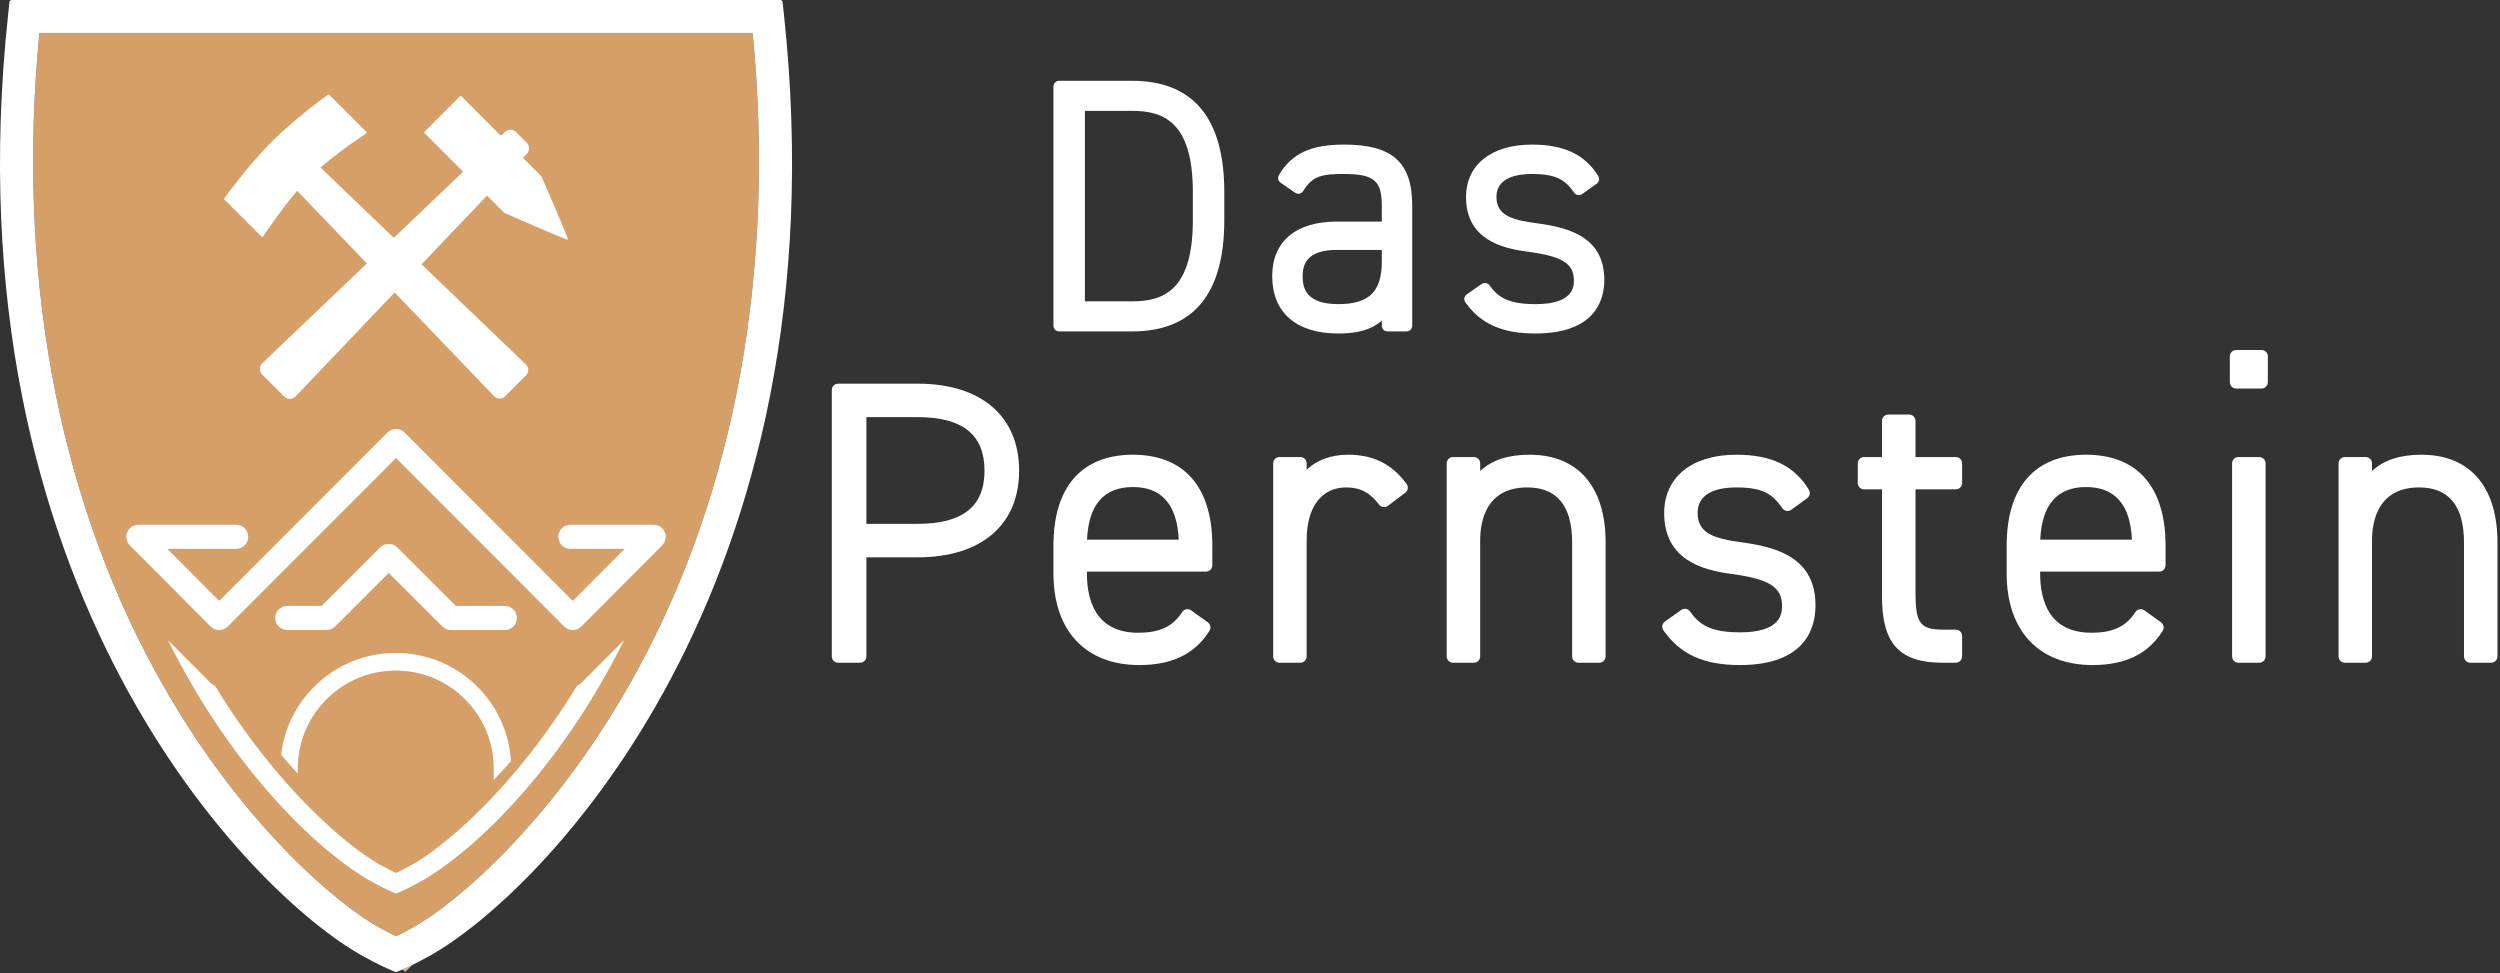
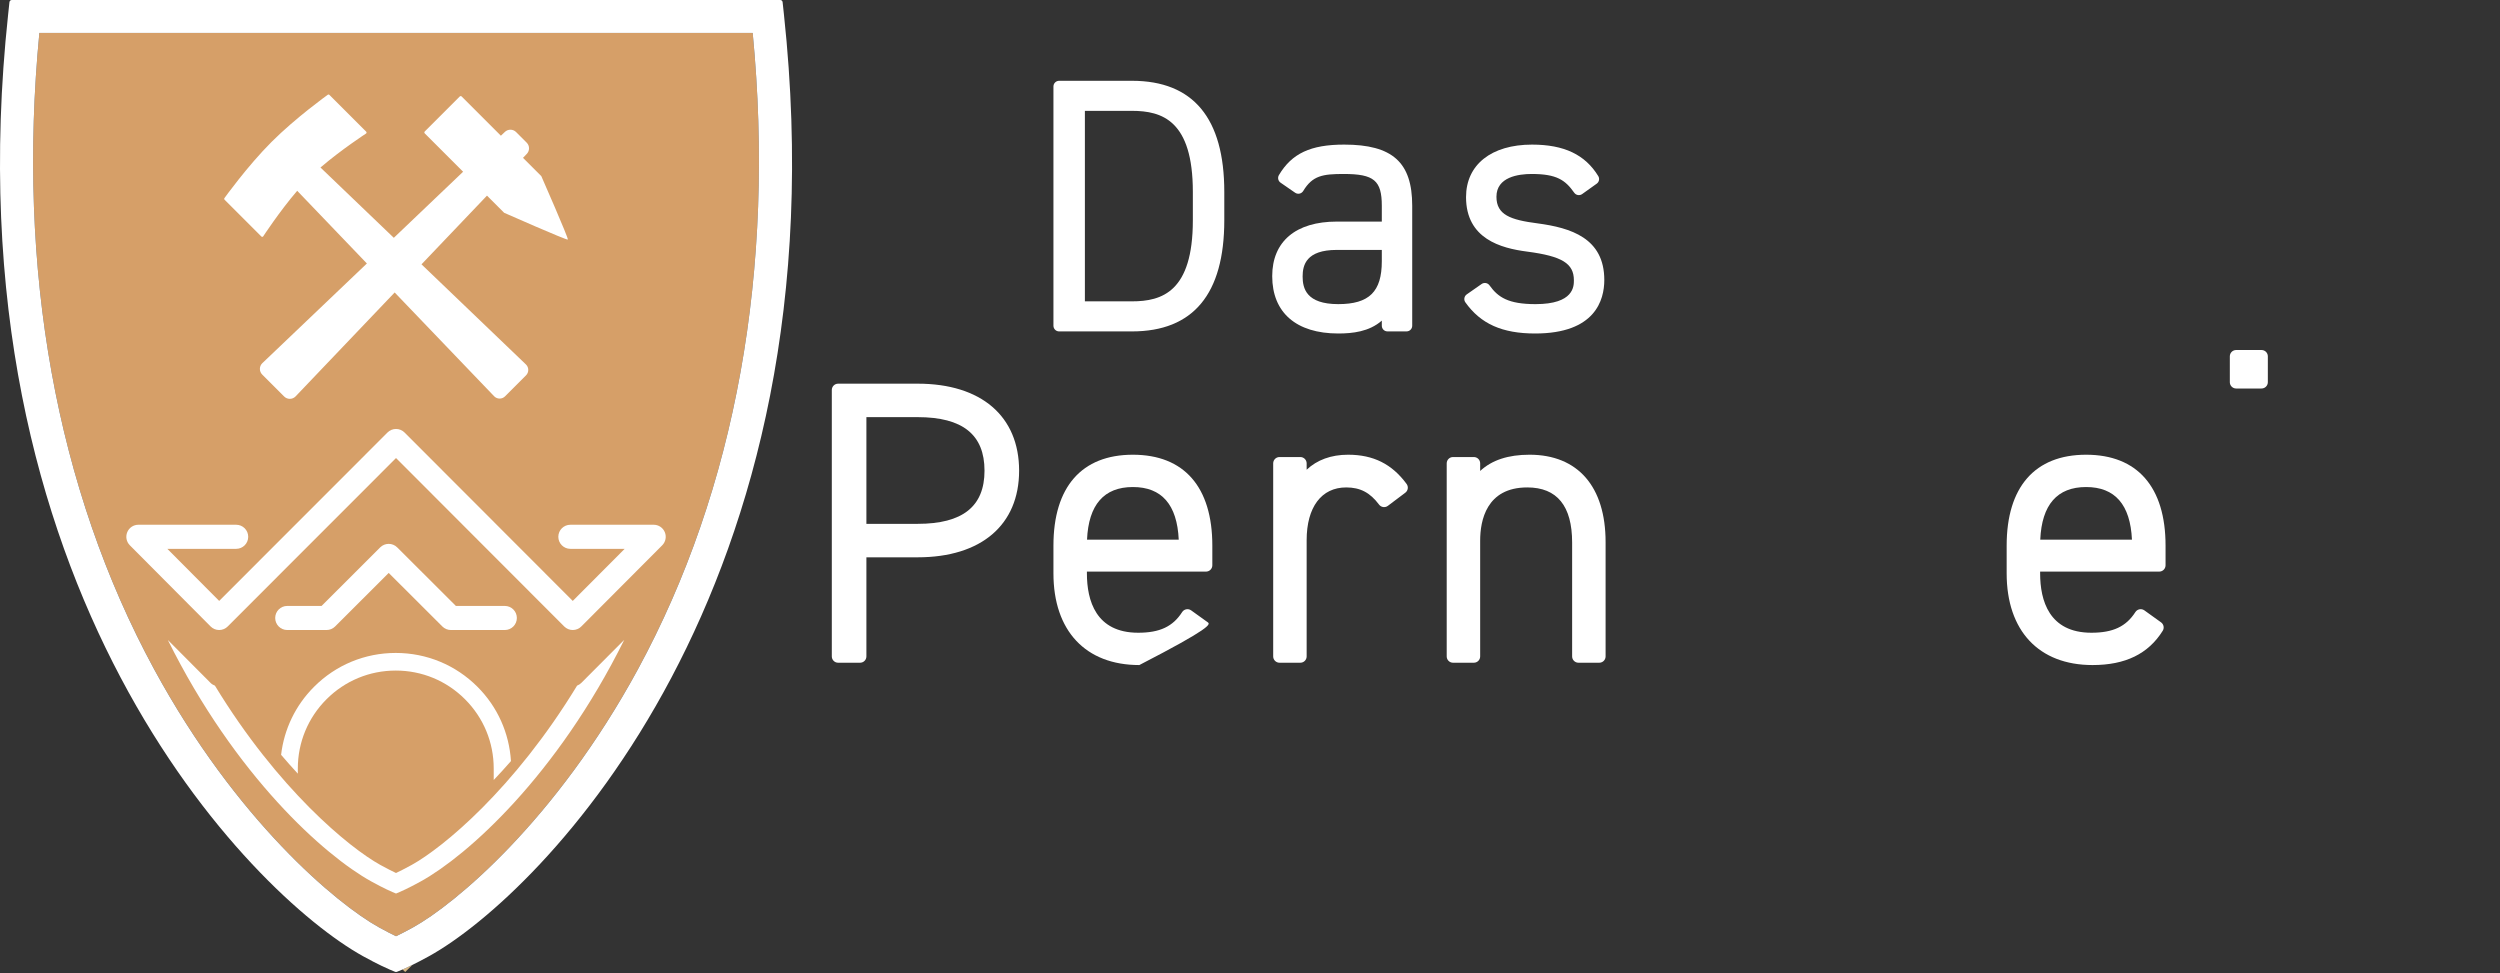
<svg xmlns="http://www.w3.org/2000/svg" width="100%" height="100%" viewBox="0 0 375 146" version="1.1" xml:space="preserve" style="fill-rule:evenodd;clip-rule:evenodd;stroke-linejoin:round;stroke-miterlimit:2;">
  <rect x="0" y="0" width="375" height="146" fill="#333333" stroke="none" />
  <g transform="matrix(1,0,0,1,60.782,144.736)">
    <path d="M0,1.064L1.075,0C0.28,0.39 -0.233,0.616 -0.397,0.687L0,1.064Z" style="fill:rgb(215,182,131);fill-rule:nonzero;" />
  </g>
  <g transform="matrix(1,0,0,1,56.852,6.268)">
    <path d="M0,132.84C1.104,133.452 1.978,133.89 2.553,134.167C3.129,133.89 4.002,133.452 5.107,132.84C11.388,129.364 26.52,116.802 38.829,94.136C53.513,67.096 59.466,34.093 56.053,-1.327L-50.947,-1.327C-54.361,34.093 -48.406,67.096 -33.722,94.136C-21.412,116.802 -6.282,129.364 0,132.84" style="fill:rgb(214,159,104);fill-rule:nonzero;" />
  </g>
  <g transform="matrix(1,0,0,1,5.905,140.859)">
    <path d="M0,-135.918L107,-135.918C110.413,-100.498 104.46,-67.495 89.776,-40.455C77.467,-17.789 62.335,-5.227 56.053,-1.751C54.949,-1.139 54.076,-0.701 53.5,-0.425C52.925,-0.701 52.051,-1.139 50.947,-1.751C44.665,-5.227 29.534,-17.789 17.225,-40.455C2.541,-67.495 -3.414,-100.498 0,-135.918M111.689,-138.651L111.486,-140.544C111.467,-140.723 111.316,-140.859 111.135,-140.859L-4.136,-140.859C-4.317,-140.859 -4.467,-140.723 -4.487,-140.544L-4.689,-138.651C-13.91,-52.517 31.811,-6.69 48.555,2.573C50.826,3.829 52.275,4.457 52.55,4.575L53.364,4.914C53.408,4.932 53.453,4.941 53.5,4.941C53.547,4.941 53.592,4.932 53.636,4.914L54.459,4.572C54.464,4.57 54.474,4.566 54.479,4.564C54.644,4.493 55.157,4.267 55.951,3.877C56.604,3.557 57.438,3.13 58.445,2.573C75.19,-6.69 120.91,-52.517 111.689,-138.651" style="fill:white;fill-rule:nonzero;" />
  </g>
  <g transform="matrix(1,0,0,1,58.304,94.503)">
    <path d="M0,-12.923C-0.462,-12.923 -0.924,-12.746 -1.277,-12.394L-10.066,-3.613L-15.218,-3.613C-16.215,-3.613 -17.024,-2.804 -17.024,-1.807C-17.024,-0.809 -16.215,0 -15.218,0L-9.319,0C-8.84,0 -8.381,-0.19 -8.041,-0.529L0.001,-8.564L8.054,-0.527C8.392,-0.19 8.85,0 9.33,0L17.419,0C18.416,0 19.225,-0.809 19.225,-1.807C19.225,-2.804 18.416,-3.613 17.419,-3.613L10.077,-3.613L1.276,-12.395C0.924,-12.748 0.462,-12.923 0,-12.923" style="fill:white;fill-rule:nonzero;" />
  </g>
  <g transform="matrix(1,0,0,1,59.404,94.503)">
    <path d="M0,-30.159C-0.48,-30.159 -0.939,-29.968 -1.279,-29.63L-26.527,-4.366L-34.302,-12.177L-23.978,-12.177C-22.981,-12.177 -22.172,-12.986 -22.172,-13.983C-22.172,-14.982 -22.981,-15.791 -23.978,-15.791L-38.648,-15.791C-39.378,-15.791 -40.037,-15.351 -40.316,-14.677C-40.596,-14.003 -40.443,-13.227 -39.928,-12.71L-27.81,-0.532C-27.472,-0.192 -27.011,-0.001 -26.532,0L-26.53,0C-26.051,0 -25.591,-0.19 -25.252,-0.53L-0.001,-25.797L25.232,-0.53C25.571,-0.19 26.031,0 26.51,0L26.512,0C26.991,-0.001 27.452,-0.192 27.79,-0.531L39.928,-12.708C40.444,-13.226 40.597,-14.002 40.317,-14.676C40.038,-15.351 39.379,-15.791 38.648,-15.791L26.151,-15.791C25.153,-15.791 24.344,-14.982 24.344,-13.983C24.344,-12.986 25.153,-12.177 26.151,-12.177L34.298,-12.177L26.509,-4.364L1.277,-29.629C0.939,-29.968 0.48,-30.159 0,-30.159" style="fill:white;fill-rule:nonzero;" />
  </g>
  <g transform="matrix(1,0,0,1,87.19,127.565)">
    <path d="M0,-25.122C-0.179,-24.943 -0.394,-24.812 -0.626,-24.722C-10.072,-9.191 -20.76,-0.414 -25.441,2.176C-26.49,2.756 -27.298,3.153 -27.789,3.385C-28.281,3.153 -29.088,2.756 -30.138,2.176C-34.818,-0.414 -45.506,-9.19 -54.952,-24.717C-55.191,-24.808 -55.416,-24.938 -55.6,-25.123L-58.317,-27.852L-62.016,-31.569C-51.9,-11.185 -38.531,0.76 -31.503,4.646C-29.556,5.724 -28.382,6.217 -28.333,6.237L-27.789,6.465L-27.245,6.237C-27.197,6.217 -26.022,5.724 -24.074,4.646C-17.045,0.758 -3.672,-11.193 6.445,-31.587L2.753,-27.884L0,-25.122Z" style="fill:white;fill-rule:nonzero;" />
  </g>
  <g transform="matrix(1,0,0,1,81.196,47.701)">
    <path d="M0,-21.281L-2.744,-24.025L-2.191,-24.604C-1.723,-25.073 -1.723,-25.832 -2.191,-26.301L-3.785,-27.895C-4.253,-28.363 -5.013,-28.363 -5.482,-27.895L-6.062,-27.343L-11.949,-33.23C-11.988,-33.269 -12.04,-33.289 -12.09,-33.289C-12.142,-33.289 -12.192,-33.269 -12.232,-33.23L-14.858,-30.603L-17.485,-27.978C-17.524,-27.939 -17.543,-27.887 -17.543,-27.837C-17.543,-27.785 -17.524,-27.734 -17.485,-27.695L-11.742,-21.952L-11.729,-21.94L-22.123,-12.029L-33.125,-22.576C-30.003,-25.252 -26.27,-27.684 -26.27,-27.684C-26.234,-27.722 -26.215,-27.771 -26.215,-27.819C-26.215,-27.868 -26.234,-27.917 -26.27,-27.955L-31.785,-33.468C-31.821,-33.506 -31.871,-33.524 -31.92,-33.524C-31.969,-33.524 -32.018,-33.506 -32.055,-33.468C-32.055,-33.468 -36.817,-30.058 -40.458,-26.417C-44.1,-22.775 -47.51,-18.013 -47.51,-18.013C-47.548,-17.977 -47.565,-17.927 -47.565,-17.878C-47.565,-17.829 -47.548,-17.781 -47.51,-17.743L-44.753,-14.987L-41.996,-12.23C-41.959,-12.192 -41.91,-12.173 -41.861,-12.173C-41.811,-12.173 -41.763,-12.192 -41.726,-12.23C-41.726,-12.23 -39.293,-15.961 -36.616,-19.084L-26.163,-8.179L-41.862,6.788C-42.33,7.256 -42.33,8.016 -41.862,8.484L-38.57,11.775C-38.102,12.243 -37.342,12.243 -36.874,11.775L-21.996,-3.83L-7.062,11.75C-6.614,12.198 -5.887,12.198 -5.44,11.75L-2.292,8.602C-1.844,8.154 -1.844,7.428 -2.292,6.98L-17.972,-8.051L-8.147,-18.357L-5.575,-15.784C-5.575,-15.784 3.837,-11.623 3.98,-11.766C4.122,-11.908 0,-21.281 0,-21.281" style="fill:white;fill-rule:nonzero;" />
  </g>
  <g transform="matrix(1,0,0,1,44.673,99.665)">
    <path d="M0,15.612C0,11.687 1.528,7.999 4.304,5.223C7.078,2.448 10.767,0.919 14.691,0.919C18.617,0.919 22.306,2.448 25.08,5.223C27.856,7.999 29.384,11.688 29.384,15.612L29.384,17.336C30.231,16.446 31.094,15.501 31.972,14.499C31.705,10.288 29.957,6.364 26.948,3.355C23.674,0.08 19.321,-1.724 14.691,-1.724C10.062,-1.724 5.71,0.08 2.436,3.355C-0.348,6.138 -2.056,9.705 -2.508,13.556C-1.661,14.551 -0.824,15.493 0,16.384L0,15.612Z" style="fill:white;fill-rule:nonzero;" />
  </g>
  <g transform="matrix(1,0,0,1,162.733,16.629)">
    <path d="M0,28.573L0,-0.001L7.058,-0.001C11.576,-0.001 16.194,1.443 16.194,12.153L16.194,16.42C16.194,27.129 11.576,28.573 7.058,28.573L0,28.573ZM-3.866,33.083L7.058,33.083C16.25,33.083 20.911,27.477 20.911,16.42L20.911,12.153C20.911,1.096 16.25,-4.51 7.058,-4.51L-3.866,-4.51C-4.336,-4.51 -4.717,-4.129 -4.717,-3.659L-4.717,32.232C-4.717,32.702 -4.336,33.083 -3.866,33.083" style="fill:white;fill-rule:nonzero;" />
  </g>
  <g transform="matrix(1,0,0,1,207.271,34.227)">
    <path d="M0,3.26L0,4.96C0,9.528 -1.894,11.392 -6.536,11.392C-11.324,11.392 -11.877,9.027 -11.877,7.248C-11.877,5.536 -11.345,3.26 -6.746,3.26L0,3.26ZM0,14.634C0,15.104 0.381,15.484 0.85,15.484L3.71,15.484C4.18,15.484 4.561,15.104 4.561,14.634L4.561,-3.364C4.561,-9.879 1.602,-12.537 -5.652,-12.537C-10.672,-12.537 -13.507,-11.211 -15.435,-7.959C-15.662,-7.575 -15.553,-7.08 -15.186,-6.826L-13.001,-5.317C-12.808,-5.183 -12.568,-5.135 -12.34,-5.185C-12.11,-5.235 -11.912,-5.377 -11.79,-5.577C-10.395,-7.889 -8.864,-8.131 -5.704,-8.131C-1.172,-8.131 0,-7.151 0,-3.364L0,-0.989L-6.746,-0.989C-12.906,-0.989 -16.439,1.994 -16.439,7.196C-16.439,12.662 -12.829,15.797 -6.536,15.797C-4.407,15.797 -1.902,15.536 0,13.867L0,14.634Z" style="fill:white;fill-rule:nonzero;" />
  </g>
  <g transform="matrix(1,0,0,1,240.645,29.721)">
    <path d="M0,12.274C0,5.975 -5.053,4.448 -10.001,3.786C-14.098,3.259 -16.178,2.496 -16.178,-0.21C-16.178,-3.181 -12.865,-3.625 -10.89,-3.625C-7.148,-3.625 -5.852,-2.718 -4.511,-0.813C-4.38,-0.627 -4.182,-0.502 -3.958,-0.464C-3.736,-0.427 -3.507,-0.479 -3.322,-0.61L-1.137,-2.171C-0.773,-2.43 -0.673,-2.926 -0.905,-3.307C-2.881,-6.529 -6.037,-8.03 -10.838,-8.03C-16.945,-8.03 -20.739,-5.013 -20.739,-0.157C-20.739,6.109 -15.507,7.511 -11.573,8.02C-6.331,8.708 -4.562,9.794 -4.562,12.327C-4.562,13.21 -4.562,15.899 -10.318,15.899C-14.408,15.899 -15.945,14.865 -17.22,13.08C-17.49,12.703 -18.014,12.612 -18.399,12.877L-20.635,14.438C-20.821,14.568 -20.947,14.767 -20.986,14.99C-21.025,15.213 -20.973,15.443 -20.841,15.628C-18.542,18.862 -15.312,20.304 -10.37,20.304C-1.347,20.304 0,15.273 0,12.274" style="fill:white;fill-rule:nonzero;" />
  </g>
  <g transform="matrix(1,0,0,1,339.229,58.275)">
    <path d="M0,-5.773L-3.809,-5.773C-4.331,-5.773 -4.755,-5.349 -4.755,-4.826L-4.755,-0.946C-4.755,-0.424 -4.331,0 -3.809,0L0,0C0.523,0 0.947,-0.424 0.947,-0.946L0.947,-4.826C0.947,-5.349 0.523,-5.773 0,-5.773" style="fill:white;fill-rule:nonzero;" />
  </g>
  <g transform="matrix(1,0,0,1,147.677,86.357)">
    <path d="M0,-15.754C0,-10.389 -3.279,-7.781 -10.023,-7.781L-17.717,-7.781L-17.717,-23.786L-10.023,-23.786C-3.279,-23.786 0,-21.159 0,-15.754M-10.023,-28.806L-21.959,-28.806C-22.482,-28.806 -22.906,-28.382 -22.906,-27.86L-22.906,12.106C-22.906,12.628 -22.482,13.052 -21.959,13.052L-18.664,13.052C-18.141,13.052 -17.717,12.628 -17.717,12.106L-17.717,-2.76L-10.023,-2.76C-0.497,-2.76 5.19,-7.618 5.19,-15.754C5.19,-23.927 -0.497,-28.806 -10.023,-28.806" style="fill:white;fill-rule:nonzero;" />
  </g>
  <g transform="matrix(1,0,0,1,163.054,87.016)">
-     <path d="M0,-6.066C0.229,-11.306 2.542,-13.961 6.879,-13.961C11.204,-13.961 13.515,-11.323 13.757,-6.066L0,-6.066ZM6.879,-18.808C-0.806,-18.808 -5.038,-13.968 -5.038,-5.177L-5.038,-1.006C-5.038,7.602 -0.222,12.742 7.845,12.742C12.766,12.742 16.208,11.062 18.368,7.604C18.633,7.18 18.523,6.625 18.118,6.334L15.617,4.538C15.405,4.387 15.142,4.328 14.886,4.378C14.631,4.427 14.408,4.578 14.267,4.797C12.879,6.968 10.908,7.894 7.675,7.894C1.316,7.894 -0.018,3.054 -0.018,-1.006L-0.018,-1.276L17.849,-1.276C18.371,-1.276 18.795,-1.7 18.795,-2.223L18.795,-5.177C18.795,-13.968 14.564,-18.808 6.879,-18.808" style="fill:white;fill-rule:nonzero;" />
+     <path d="M0,-6.066C0.229,-11.306 2.542,-13.961 6.879,-13.961C11.204,-13.961 13.515,-11.323 13.757,-6.066L0,-6.066ZM6.879,-18.808C-0.806,-18.808 -5.038,-13.968 -5.038,-5.177L-5.038,-1.006C-5.038,7.602 -0.222,12.742 7.845,12.742C18.633,7.18 18.523,6.625 18.118,6.334L15.617,4.538C15.405,4.387 15.142,4.328 14.886,4.378C14.631,4.427 14.408,4.578 14.267,4.797C12.879,6.968 10.908,7.894 7.675,7.894C1.316,7.894 -0.018,3.054 -0.018,-1.006L-0.018,-1.276L17.849,-1.276C18.371,-1.276 18.795,-1.7 18.795,-2.223L18.795,-5.177C18.795,-13.968 14.564,-18.808 6.879,-18.808" style="fill:white;fill-rule:nonzero;" />
  </g>
  <g transform="matrix(1,0,0,1,202.213,99.409)">
    <path d="M0,-31.201C-2.546,-31.201 -4.671,-30.418 -6.216,-28.949L-6.216,-29.907C-6.216,-30.429 -6.64,-30.853 -7.162,-30.853L-10.287,-30.853C-10.81,-30.853 -11.234,-30.429 -11.234,-29.907L-11.234,-0.946C-11.234,-0.424 -10.81,0 -10.287,0L-7.162,0C-6.64,0 -6.216,-0.424 -6.216,-0.946L-6.216,-18.38C-6.216,-23.336 -3.998,-26.295 -0.283,-26.295C1.816,-26.295 3.289,-25.525 4.643,-23.721C4.793,-23.52 5.018,-23.386 5.267,-23.352C5.516,-23.316 5.768,-23.382 5.969,-23.533L8.584,-25.503C8.998,-25.815 9.084,-26.401 8.776,-26.819C6.576,-29.808 3.786,-31.201 0,-31.201" style="fill:white;fill-rule:nonzero;" />
  </g>
  <g transform="matrix(1,0,0,1,229.434,99.409)">
    <path d="M0,-31.201C-3.199,-31.201 -5.646,-30.4 -7.409,-28.764L-7.409,-29.907C-7.409,-30.429 -7.833,-30.853 -8.356,-30.853L-11.481,-30.853C-12.004,-30.853 -12.428,-30.429 -12.428,-29.907L-12.428,-0.946C-12.428,-0.424 -12.004,0 -11.481,0L-8.356,0C-7.833,0 -7.409,-0.424 -7.409,-0.946L-7.409,-18.323C-7.409,-21.301 -6.491,-26.295 -0.341,-26.295C4.123,-26.295 6.386,-23.516 6.386,-18.033L6.386,-0.946C6.386,-0.424 6.81,0 7.333,0L10.458,0C10.981,0 11.405,-0.424 11.405,-0.946L11.405,-18.091C11.405,-26.422 7.247,-31.201 0,-31.201" style="fill:white;fill-rule:nonzero;" />
  </g>
  <g transform="matrix(1,0,0,1,261.381,86.6)">
-     <path d="M0,-5.234C-4.468,-5.819 -6.736,-6.669 -6.736,-9.684C-6.736,-12.992 -3.127,-13.486 -0.976,-13.486C3.1,-13.486 4.514,-12.479 5.975,-10.361C6.121,-10.152 6.344,-10.01 6.595,-9.967C6.848,-9.925 7.106,-9.984 7.312,-10.135L9.699,-11.873C10.096,-12.161 10.206,-12.706 9.953,-13.126C7.791,-16.719 4.336,-18.392 -0.918,-18.392C-7.604,-18.392 -11.756,-15.033 -11.756,-9.626C-11.756,-2.651 -6.031,-1.088 -1.727,-0.521C3.991,0.245 5.921,1.455 5.921,4.275C5.921,5.259 5.921,8.253 -0.351,8.253C-4.808,8.253 -6.485,7.105 -7.875,5.122C-8.02,4.916 -8.241,4.776 -8.49,4.733C-8.736,4.692 -8.993,4.749 -9.199,4.894L-11.642,6.632C-12.066,6.934 -12.167,7.519 -11.87,7.946C-9.353,11.551 -5.818,13.158 -0.408,13.158C9.467,13.158 10.942,7.556 10.942,4.217C10.942,-2.797 5.413,-4.497 0,-5.234" style="fill:white;fill-rule:nonzero;" />
-   </g>
+     </g>
  <g transform="matrix(1,0,0,1,293.367,93.038)">
-     <path d="M0,-24.482L-6.043,-24.482L-6.043,-29.907C-6.043,-30.43 -6.467,-30.854 -6.99,-30.854L-10.117,-30.854C-10.64,-30.854 -11.064,-30.43 -11.064,-29.907L-11.064,-24.482L-13.754,-24.482C-14.277,-24.482 -14.701,-24.058 -14.701,-23.535L-14.701,-20.582C-14.701,-20.06 -14.277,-19.636 -13.754,-19.636L-11.064,-19.636L-11.064,-3.495C-11.064,3.513 -8.435,6.372 -1.988,6.372L0,6.372C0.523,6.372 0.947,5.948 0.947,5.425L0.947,2.356C0.947,1.833 0.523,1.409 0,1.409L-1.875,1.409C-5.553,1.409 -6.043,0.248 -6.043,-4.364L-6.043,-19.636L0,-19.636C0.523,-19.636 0.947,-20.06 0.947,-20.582L0.947,-23.535C0.947,-24.058 0.523,-24.482 0,-24.482" style="fill:white;fill-rule:nonzero;" />
-   </g>
+     </g>
  <g transform="matrix(1,0,0,1,306.038,87.016)">
    <path d="M0,-6.066C0.229,-11.306 2.542,-13.961 6.879,-13.961C11.204,-13.961 13.514,-11.323 13.755,-6.066L0,-6.066ZM6.879,-18.808C-0.806,-18.808 -5.039,-13.968 -5.039,-5.177L-5.039,-1.006C-5.039,7.602 -0.222,12.742 7.845,12.742C12.766,12.742 16.208,11.062 18.368,7.604C18.633,7.18 18.523,6.625 18.118,6.334L15.617,4.538C15.405,4.387 15.142,4.328 14.886,4.378C14.631,4.427 14.408,4.578 14.267,4.797C12.879,6.968 10.907,7.894 7.674,7.894C1.316,7.894 -0.018,3.054 -0.018,-1.006L-0.018,-1.276L17.849,-1.276C18.371,-1.276 18.795,-1.7 18.795,-2.223L18.795,-5.177C18.795,-13.968 14.564,-18.808 6.879,-18.808" style="fill:white;fill-rule:nonzero;" />
  </g>
  <g transform="matrix(1,0,0,1,338.888,99.41)">
-     <path d="M0,-30.854L-3.127,-30.854C-3.65,-30.854 -4.074,-30.43 -4.074,-29.907L-4.074,-0.947C-4.074,-0.424 -3.65,0 -3.127,0L0,0C0.523,0 0.947,-0.424 0.947,-0.947L0.947,-29.907C0.947,-30.43 0.523,-30.854 0,-30.854" style="fill:white;fill-rule:nonzero;" />
-   </g>
+     </g>
  <g transform="matrix(1,0,0,1,363.212,99.409)">
-     <path d="M0,-31.201C-3.199,-31.201 -5.648,-30.4 -7.41,-28.764L-7.41,-29.907C-7.41,-30.429 -7.834,-30.853 -8.357,-30.853L-11.481,-30.853C-12.004,-30.853 -12.428,-30.429 -12.428,-29.907L-12.428,-0.946C-12.428,-0.424 -12.004,0 -11.481,0L-8.357,0C-7.834,0 -7.41,-0.424 -7.41,-0.946L-7.41,-18.323C-7.41,-21.301 -6.492,-26.295 -0.343,-26.295C4.122,-26.295 6.386,-23.516 6.386,-18.033L6.386,-0.946C6.386,-0.424 6.81,0 7.333,0L10.457,0C10.98,0 11.404,-0.424 11.404,-0.946L11.404,-18.091C11.404,-26.422 7.247,-31.201 0,-31.201" style="fill:white;fill-rule:nonzero;" />
-   </g>
+     </g>
</svg>